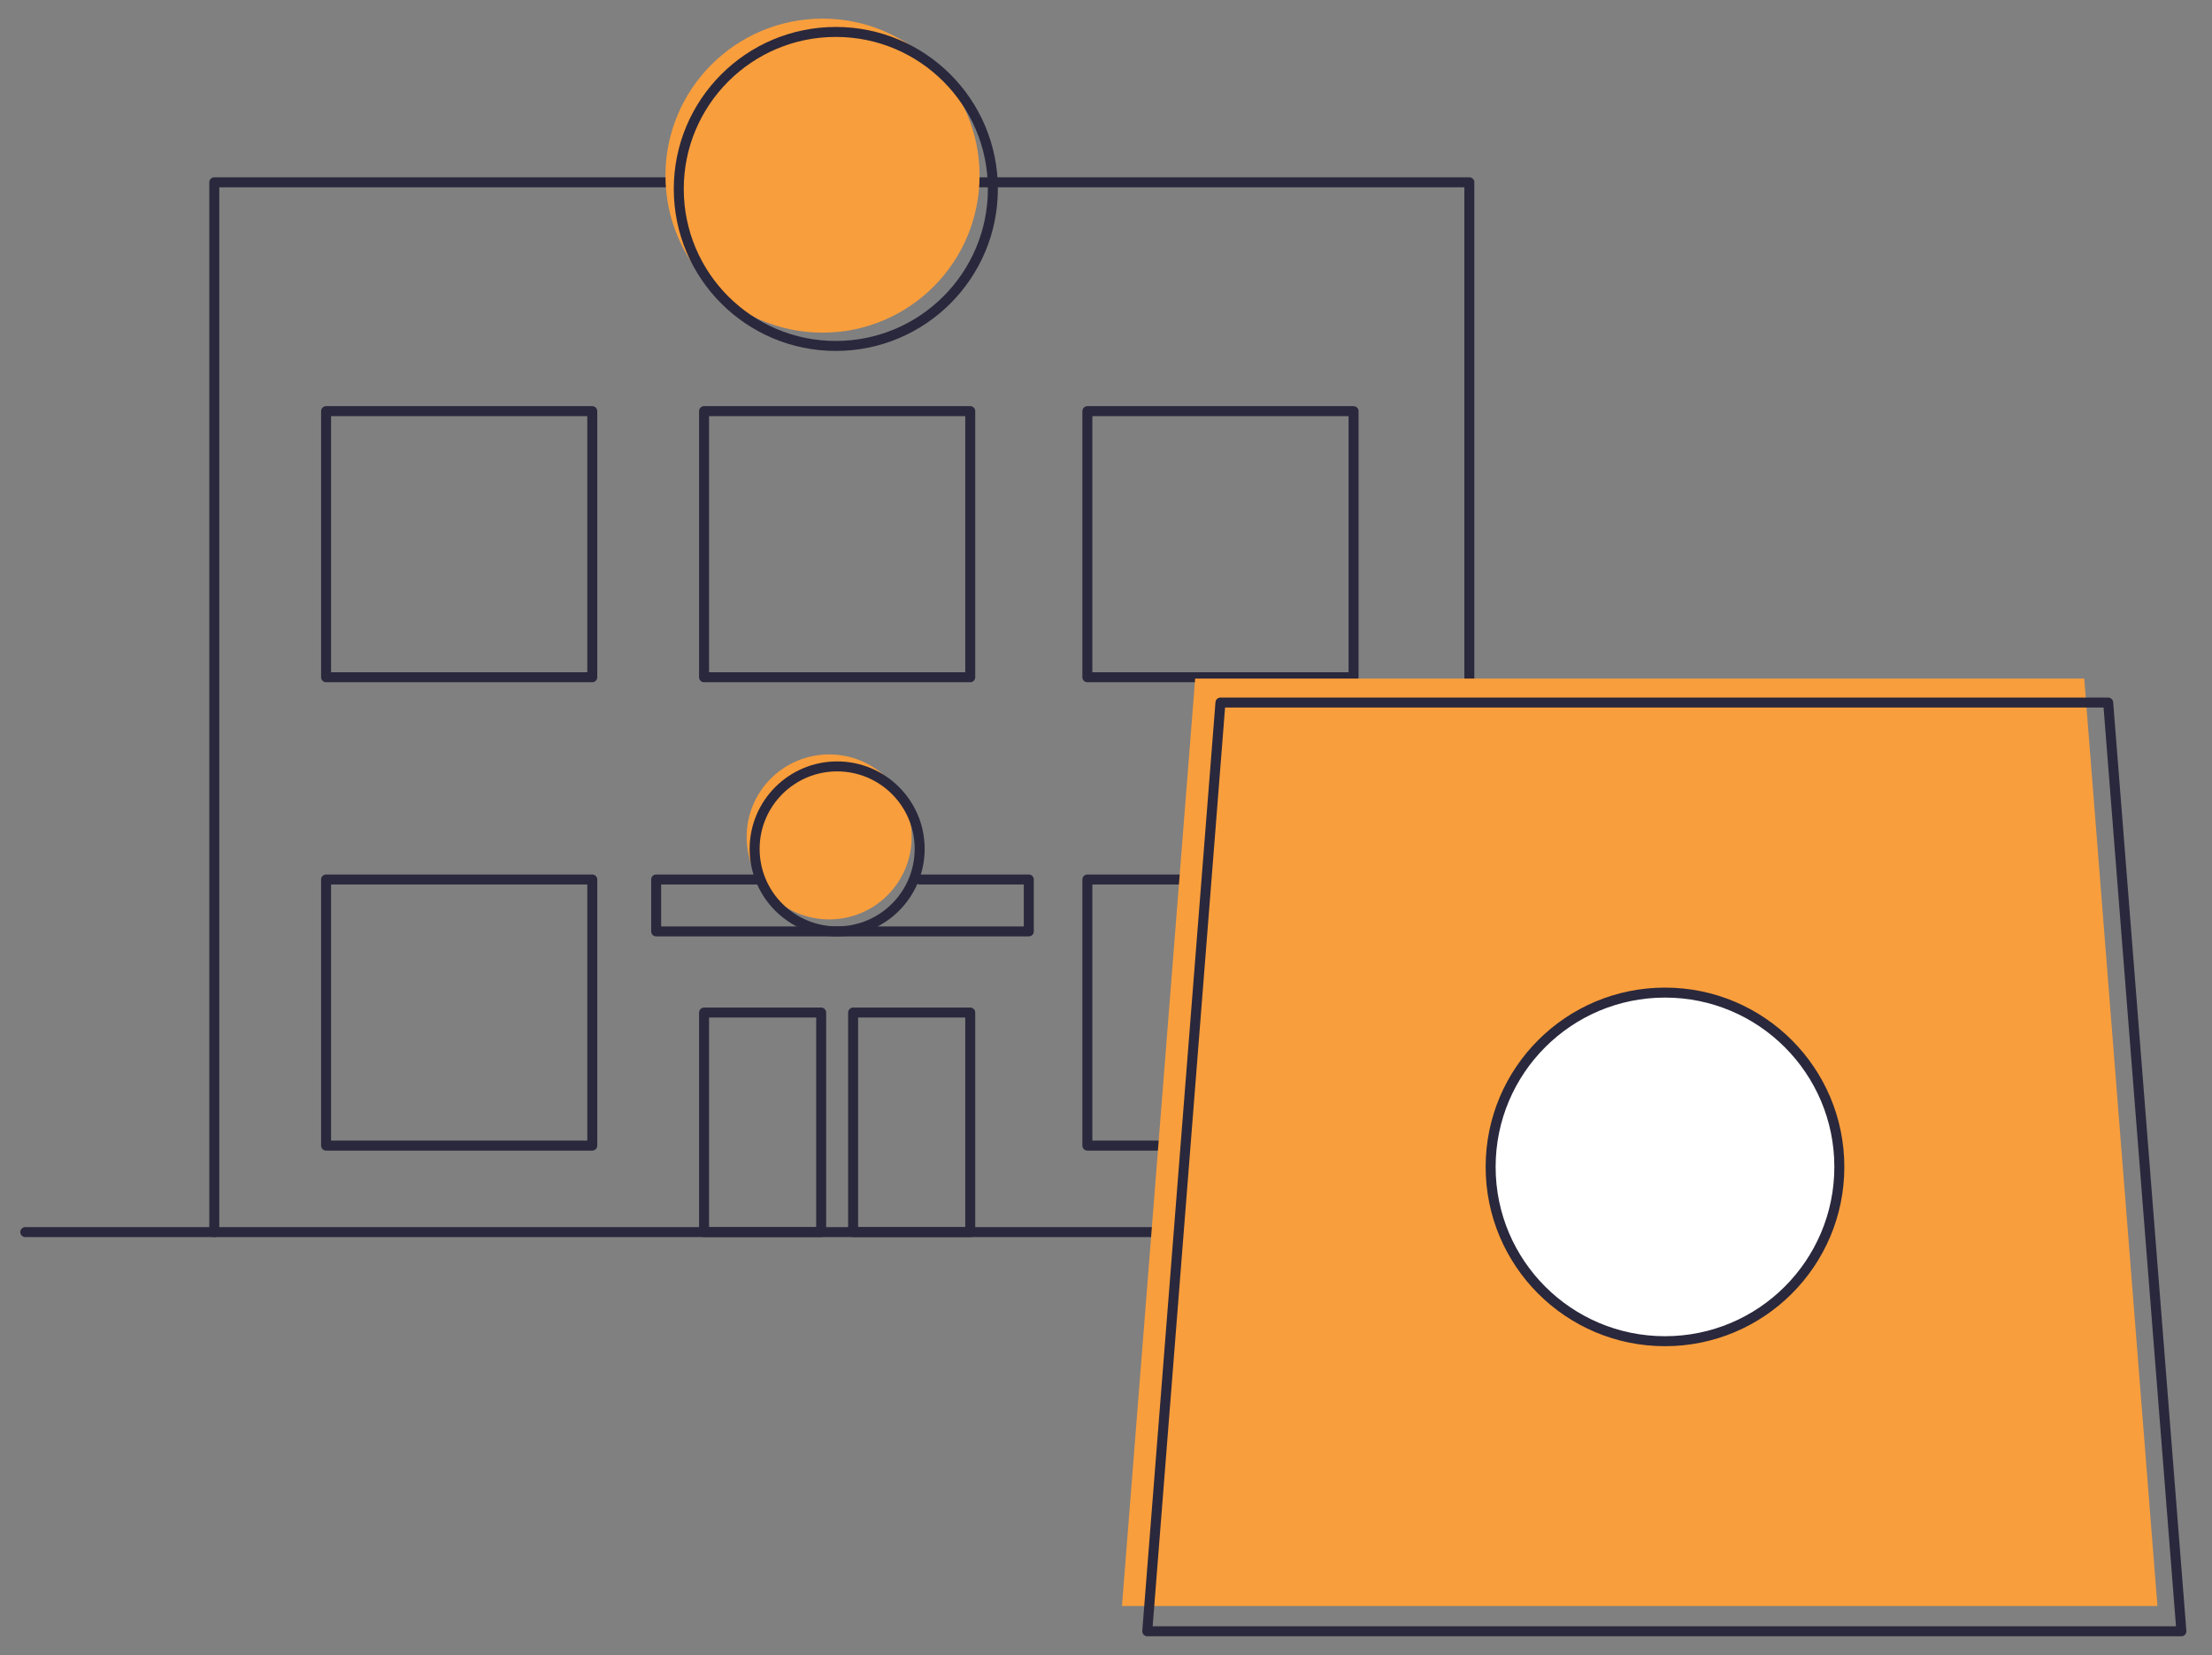
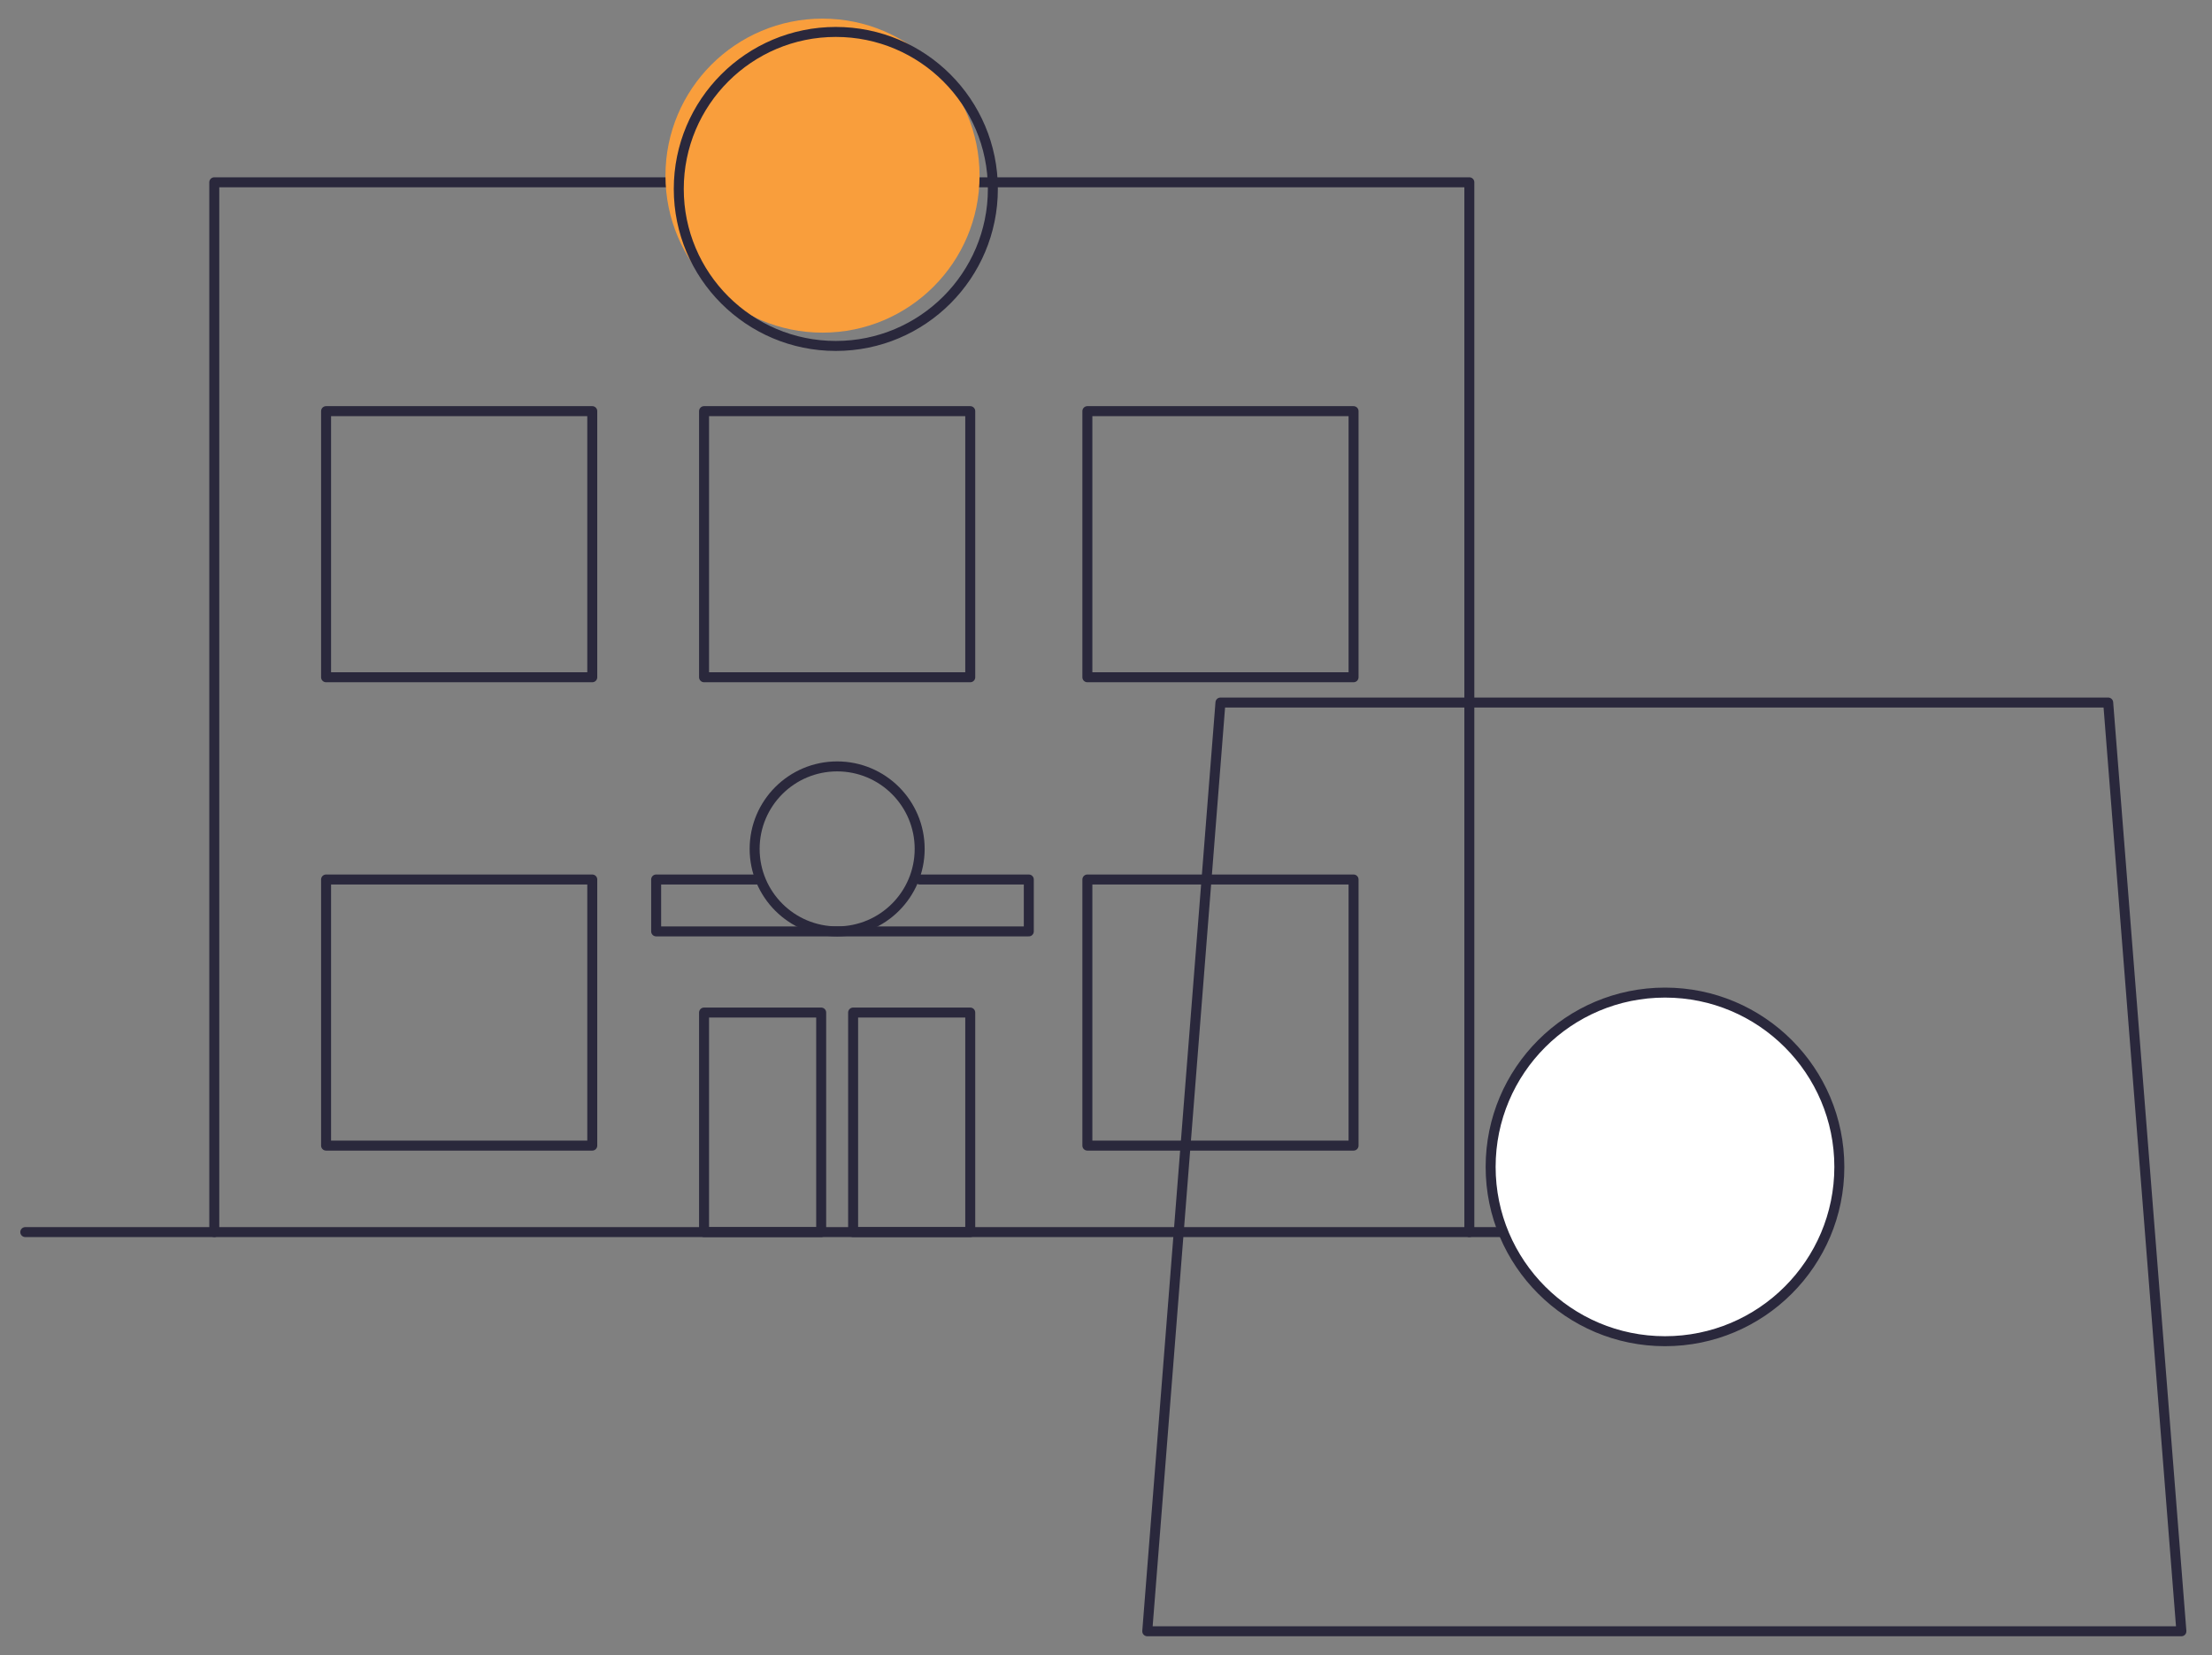
<svg xmlns="http://www.w3.org/2000/svg" version="1.1" id="Layer_1" x="0px" y="0px" viewBox="0 0 166.2 124.4" style="enable-background:new 0 0 166.2 124.4;" xml:space="preserve">
  <rect x="0" y="0" width="166.2" height="124.4" fill="#808080" stroke="none" />
  <style type="text/css">
	.st0{fill:none;stroke:#2A283C;stroke-width:0.75;stroke-linecap:round;stroke-linejoin:round;stroke-miterlimit:10;}
	.st1{fill:#F99E3C;}
	.st2{fill:#FFFFFF;stroke:#2A283C;stroke-width:0.75;stroke-linecap:round;stroke-linejoin:round;stroke-miterlimit:10;}
</style>
  <g id="art">
    <g>
      <g>
        <polyline class="st0" points="16.1,92.6 16.1,13.7 110.4,13.7 110.4,92.6    " />
        <polyline class="st0" points="57,66.1 49.3,66.1 49.3,70 77.3,70 77.3,66.1 69.1,66.1    " />
        <circle class="st1" cx="61.8" cy="13.2" r="11.8" />
-         <circle class="st1" cx="62.3" cy="62.9" r="6.2" />
        <g>
          <rect x="52.9" y="76.1" class="st0" width="8.8" height="16.5" />
          <rect x="64.1" y="76.1" class="st0" width="8.8" height="16.5" />
        </g>
        <line class="st0" x1="1.9" y1="92.6" x2="117.3" y2="92.6" />
        <rect x="52.9" y="30.9" class="st0" width="20" height="20" />
        <rect x="81.7" y="30.9" class="st0" width="20" height="20" />
        <rect x="24.5" y="30.9" class="st0" width="20" height="20" />
        <rect x="81.7" y="66.1" class="st0" width="20" height="20" />
        <rect x="24.5" y="66.1" class="st0" width="20" height="20" />
        <circle class="st0" cx="62.8" cy="14.2" r="11.8" />
        <circle class="st0" cx="62.9" cy="63.8" r="6.2" />
      </g>
      <g>
        <g>
-           <polygon class="st1" points="84.3,120.7 89.8,51 156.6,51 162.1,120.7     " />
          <polygon class="st0" points="86.2,122.6 91.7,52.8 158.4,52.8 163.9,122.6     " />
        </g>
        <circle class="st2" cx="125.1" cy="87.7" r="13.1" />
      </g>
    </g>
  </g>
</svg>